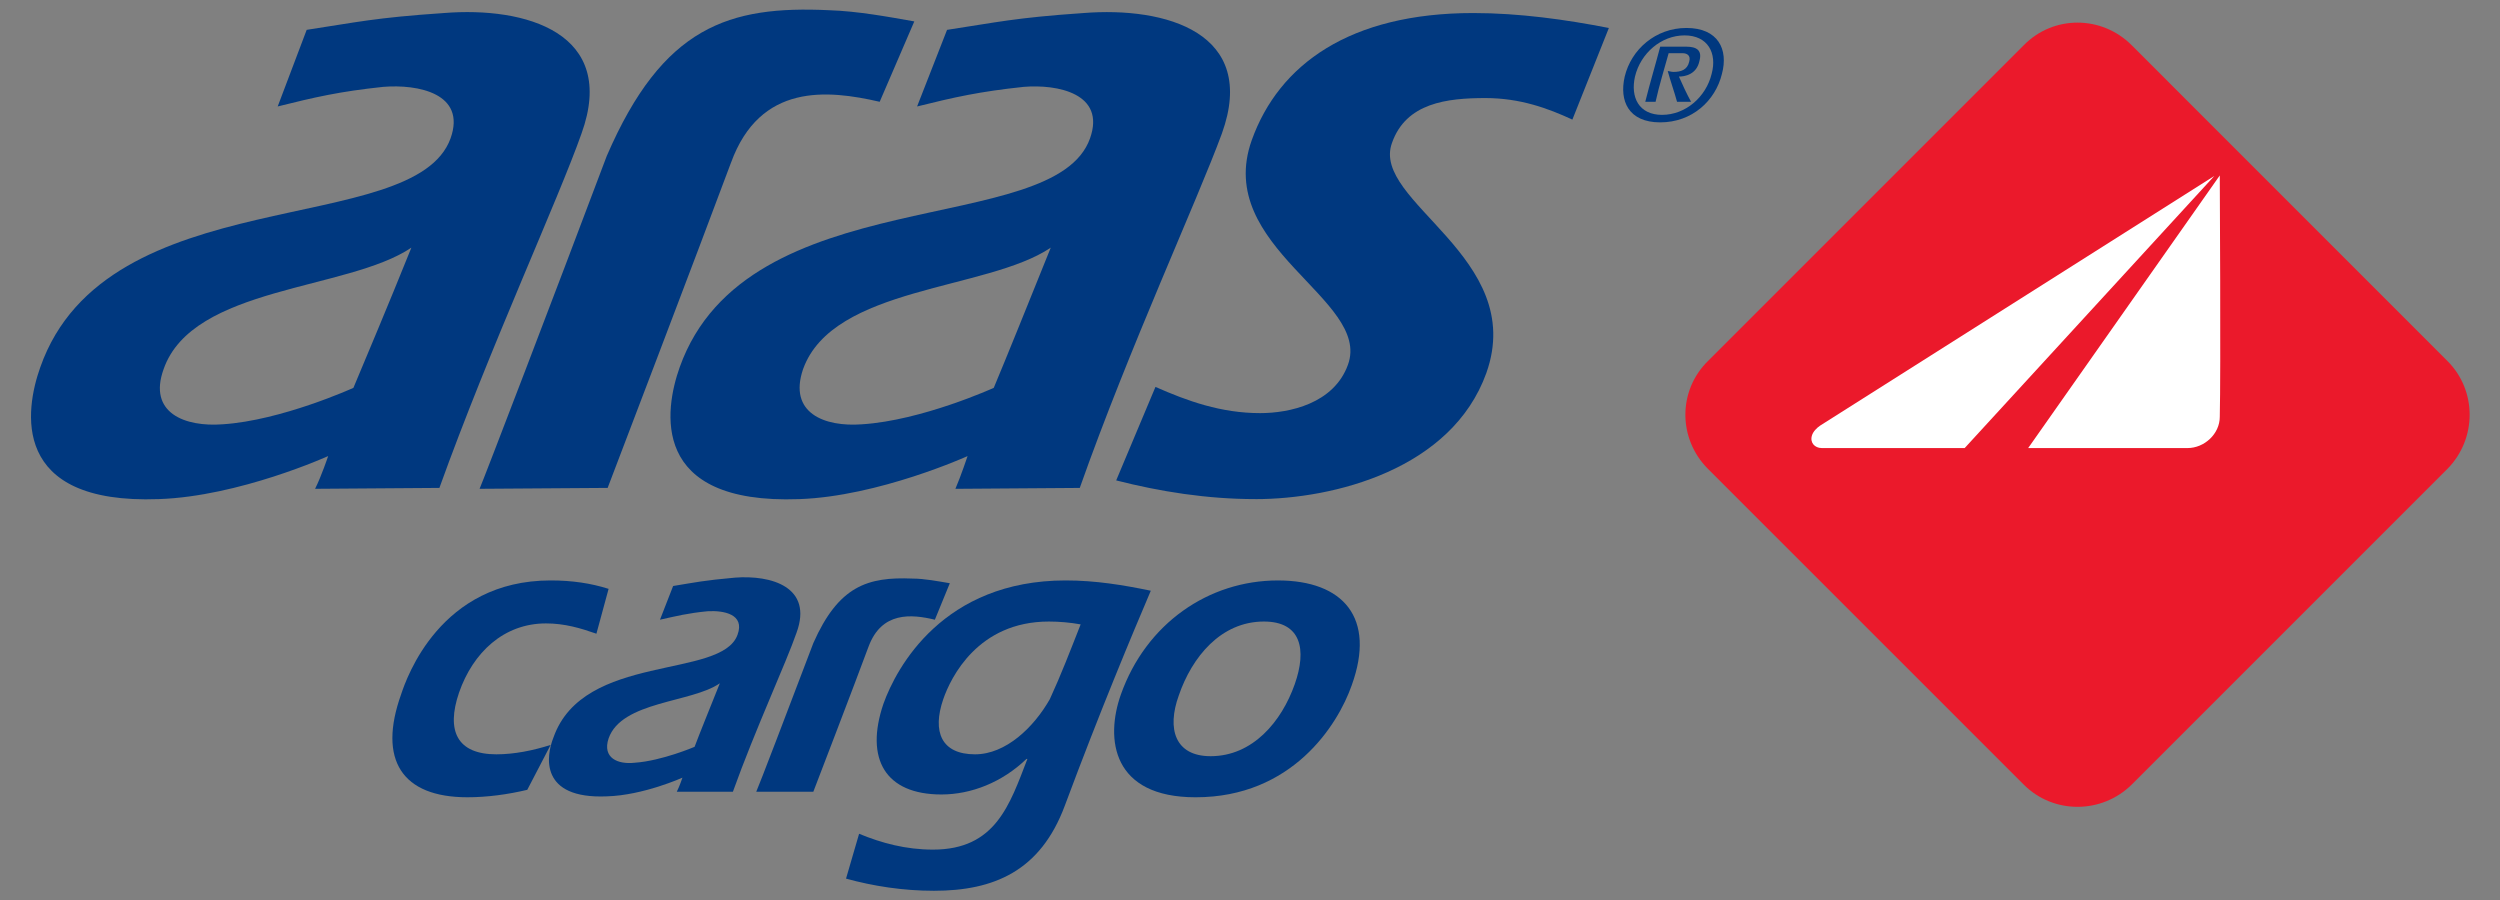
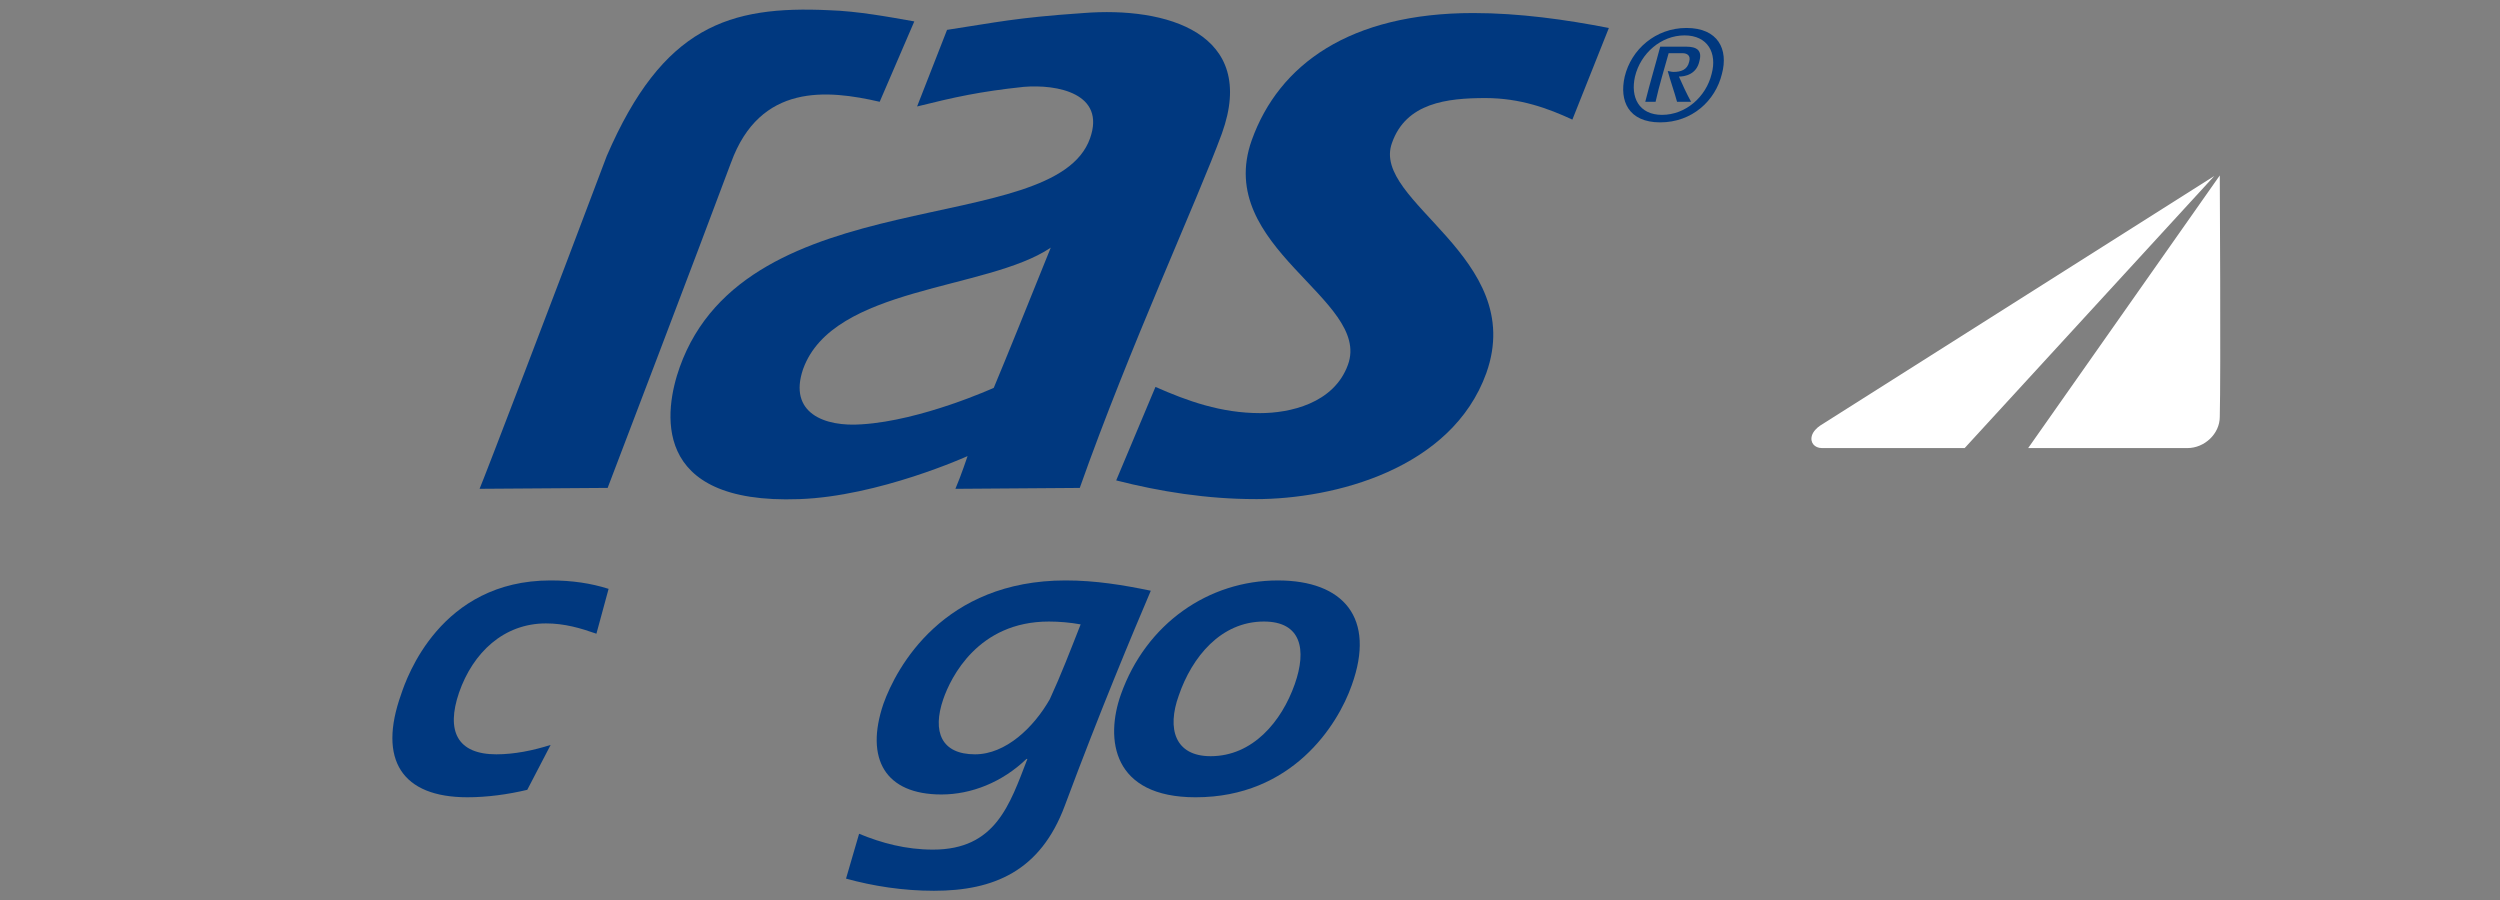
<svg xmlns="http://www.w3.org/2000/svg" xmlns:ns1="http://sodipodi.sourceforge.net/DTD/sodipodi-0.dtd" xmlns:ns2="http://www.inkscape.org/namespaces/inkscape" width="175pt" height="63pt" viewBox="0 0 175 63" version="1.1" id="svg31" ns1:docname="357499-2.svg" ns2:version="1.1 (c68e22c387, 2021-05-23)">
  <rect x="0" y="0" width="175" height="63" fill="#808080" stroke="none" />
  <defs id="defs35" />
  <g id="g860" transform="matrix(1.193,0,0,1.193,-0.32,-20.665)">
-     <path style="fill:#eb192b;fill-opacity:1;fill-rule:evenodd;stroke:none;stroke-width:0.569" d="m 125.343,19.972 18.531,18.533 c 1.736,1.734 1.736,4.56 0,6.327 l -18.531,18.531 c -1.768,1.734 -4.593,1.734 -6.327,0 L 100.483,44.833 c -1.765,-1.768 -1.765,-4.593 0,-6.327 l 18.533,-18.533 c 1.734,-1.765 4.56,-1.765 6.327,0" id="path4" />
    <path style="fill:#ffffff;fill-opacity:1;fill-rule:evenodd;stroke:none;stroke-width:0.569" d="m 130.515,27.616 c 0,0 0.065,11.659 0,14.165 0,0.996 -0.9,1.832 -1.896,1.832 -0.16,0 -0.353,0 -0.385,0 h -8.962 l 11.243,-15.997" id="path6" />
    <path style="fill:#ffffff;fill-opacity:1;fill-rule:evenodd;stroke:none;stroke-width:0.569" d="m 130.192,27.649 -14.645,15.963 h -8.384 c -0.418,0 -0.707,-0.322 -0.578,-0.738 0.065,-0.227 0.289,-0.451 0.482,-0.58 2.632,-1.67 23.124,-14.645 23.124,-14.645" id="path8" />
    <path style="fill:#00387f;fill-opacity:1;fill-rule:evenodd;stroke:none;stroke-width:0.972" d="m 73.935,46.607 c -2.851,0 -5.596,-0.44 -8.174,-1.097 l 2.305,-5.486 c 1.864,0.824 3.839,1.538 6.143,1.538 1.701,0 4.332,-0.547 5.156,-2.851 1.371,-3.842 -7.897,-6.857 -5.65,-13.163 1.591,-4.446 5.76,-7.461 13,-7.461 2.688,0 5.429,0.383 7.954,0.877 l -2.141,5.376 c -1.424,-0.661 -3.072,-1.264 -5.099,-1.264 -2.251,0 -4.662,0.277 -5.486,2.635 -1.261,3.455 7.954,6.69 5.539,13.494 -2.027,5.65 -8.941,7.404 -13.547,7.404" id="path10" />
    <path style="fill:#00387f;fill-opacity:1;fill-rule:evenodd;stroke:none;stroke-width:0.972" d="m 58.577,40.081 c 0.824,-1.974 1.864,-4.552 3.345,-8.228 -3.728,2.521 -12.78,2.248 -14.534,7.13 -0.877,2.578 1.261,3.402 3.455,3.235 3.512,-0.22 7.734,-2.138 7.734,-2.138 z m -11.409,6.527 c -8.831,0.33 -7.897,-5.266 -7.02,-7.734 3.949,-11.079 21.995,-7.514 24.079,-13.437 0.934,-2.635 -1.921,-3.182 -3.895,-3.018 -2.578,0.273 -4.059,0.604 -6.253,1.15 l 1.758,-4.495 c 2.905,-0.44 4.002,-0.714 8.007,-0.987 4.826,-0.383 10.255,1.15 8.118,7.073 -1.428,3.895 -5.429,12.56 -8.338,20.791 l -7.297,0.053 c 0.33,-0.767 0.714,-1.921 0.714,-1.921 0,0 -5.209,2.362 -9.872,2.525" id="path12" />
    <path style="fill:#00387f;fill-opacity:1;fill-rule:evenodd;stroke:none;stroke-width:0.972" d="m 97.41,23.295 c 0.22,-0.987 0.494,-1.864 0.767,-2.851 h 0.824 c 0.22,0 0.494,0.11 0.383,0.494 -0.11,0.494 -0.494,0.604 -0.934,0.604 -0.106,0 -0.273,-0.053 -0.327,-0.053 0.163,0.6 0.383,1.204 0.547,1.807 h 0.824 c -0.273,-0.494 -0.494,-0.987 -0.714,-1.481 0.33,0 1.044,-0.11 1.207,-0.93 0.163,-0.604 -0.163,-0.824 -0.767,-0.824 h -1.538 c -0.273,1.04 -0.604,2.138 -0.877,3.235 z m 0.273,1.207 c 1.864,0 3.239,-1.261 3.622,-2.851 0.383,-1.428 -0.22,-2.688 -2.084,-2.688 -1.811,0 -3.239,1.261 -3.622,2.851 -0.33,1.428 0.22,2.688 2.084,2.688 z m 0.11,-0.44 c -1.371,0 -1.864,-1.04 -1.591,-2.248 0.33,-1.371 1.538,-2.415 2.908,-2.415 1.371,0 1.917,1.044 1.591,2.251 -0.33,1.371 -1.538,2.411 -2.908,2.411" id="path14" />
-     <path style="fill:#00387f;fill-opacity:1;fill-rule:evenodd;stroke:none;stroke-width:0.972" d="m 21.004,40.081 c 0.824,-1.974 1.921,-4.552 3.402,-8.228 -3.732,2.521 -12.837,2.248 -14.538,7.13 -0.93,2.578 1.264,3.402 3.459,3.235 3.455,-0.22 7.677,-2.138 7.677,-2.138 z M 9.594,46.607 C 0.82,46.937 1.75,41.341 2.631,38.873 6.523,27.794 24.569,31.359 26.707,25.436 c 0.934,-2.635 -1.917,-3.182 -3.949,-3.018 -2.578,0.273 -4.002,0.604 -6.196,1.15 l 1.701,-4.495 c 2.905,-0.44 4.002,-0.714 8.061,-0.987 4.773,-0.383 10.202,1.15 8.064,7.073 -1.371,3.895 -5.376,12.56 -8.338,20.791 l -7.294,0.053 c 0.383,-0.767 0.767,-1.921 0.767,-1.921 0,0 -5.209,2.362 -9.929,2.525" id="path16" />
    <path style="fill:#00387f;fill-opacity:1;fill-rule:evenodd;stroke:none;stroke-width:0.972" d="m 43.162,26.86 c -1.754,4.719 -7.24,19.09 -7.24,19.09 l -7.514,0.053 c 0.22,-0.494 4.446,-11.519 7.461,-19.527 3.292,-7.624 7.187,-8.831 13.053,-8.554 1.648,0.053 3.455,0.383 4.993,0.657 l -2.031,4.716 c -3.072,-0.71 -7.02,-1.097 -8.721,3.565" id="path18" />
    <path style="fill:#00387f;fill-opacity:1;fill-rule:evenodd;stroke:none;stroke-width:0.972" d="m 32.576,61.031 c -1.04,0.33 -2.138,0.551 -3.182,0.551 -2.301,0 -2.961,-1.371 -2.191,-3.622 0.82,-2.358 2.631,-4.059 5.099,-4.059 1.097,0 2.027,0.277 2.961,0.604 L 35.978,51.873 c -1.044,-0.33 -2.141,-0.494 -3.402,-0.494 -6.47,0 -8.448,5.703 -8.774,6.69 -1.371,3.842 0.053,6.033 3.892,6.033 1.154,0 2.362,-0.163 3.512,-0.437 l 1.371,-2.635" id="path20" />
    <path style="fill:#00387f;fill-opacity:1;fill-rule:evenodd;stroke:none;stroke-width:0.972" d="m 49.909,68.875 c 1.591,0.44 3.349,0.714 5.156,0.714 3.512,0 6.253,-1.15 7.681,-4.993 2.084,-5.593 3.949,-10.035 5.046,-12.613 -1.591,-0.33 -3.235,-0.604 -4.993,-0.604 -7.184,0 -9.929,5.099 -10.696,7.24 -1.097,3.235 0.11,5.319 3.402,5.319 1.754,0 3.565,-0.714 4.989,-2.084 h 0.057 c -1.04,2.688 -1.864,5.319 -5.539,5.319 -1.591,0 -3.018,-0.383 -4.336,-0.93 z M 63.676,53.958 c -0.604,1.534 -1.15,2.961 -1.807,4.385 -0.934,1.648 -2.578,3.239 -4.389,3.239 -1.974,0 -2.525,-1.317 -1.864,-3.239 0.437,-1.261 2.027,-4.552 6.196,-4.552 0.604,0 1.261,0.057 1.864,0.167" id="path22" />
    <path style="fill:#00387f;fill-opacity:1;fill-rule:evenodd;stroke:none;stroke-width:0.972" d="m 75.252,51.38 c -4.063,0 -7.734,2.521 -9.215,6.69 -0.934,2.635 -0.497,6.033 4.385,6.033 5.65,0 8.338,-4.222 9.162,-6.58 1.424,-3.949 -0.494,-6.143 -4.332,-6.143 z m -0.824,2.411 c 2.195,0 2.525,1.648 1.811,3.675 -0.771,2.195 -2.468,4.226 -4.936,4.226 -2.084,0 -2.582,-1.591 -1.868,-3.565 0.771,-2.251 2.468,-4.336 4.993,-4.336" id="path24" />
-     <path style="fill:#00387f;fill-opacity:1;fill-rule:evenodd;stroke:none;stroke-width:0.972" d="m 41.024,61.141 c 0.33,-0.877 0.824,-2.084 1.481,-3.728 -1.644,1.15 -5.76,1.04 -6.527,3.235 -0.383,1.154 0.547,1.538 1.534,1.428 1.591,-0.11 3.512,-0.934 3.512,-0.934 z m -5.156,2.908 c -3.949,0.163 -3.565,-2.358 -3.125,-3.455 1.754,-4.993 9.872,-3.402 10.802,-6.033 0.44,-1.207 -0.82,-1.428 -1.754,-1.374 -1.15,0.11 -1.811,0.277 -2.798,0.497 l 0.771,-1.978 c 1.314,-0.216 1.807,-0.327 3.618,-0.49 2.141,-0.167 4.609,0.547 3.622,3.235 -0.604,1.754 -2.415,5.65 -3.732,9.325 h -3.292 c 0.167,-0.33 0.33,-0.824 0.33,-0.824 0,0 -2.305,1.04 -4.442,1.097" id="path26" />
-     <path style="fill:#00387f;fill-opacity:1;fill-rule:evenodd;stroke:none;stroke-width:0.972" d="m 51.226,55.275 c -0.767,2.081 -3.235,8.501 -3.235,8.501 h -3.349 c 0.11,-0.22 1.978,-5.103 3.349,-8.721 1.481,-3.349 3.182,-3.895 5.813,-3.785 0.714,0 1.534,0.163 2.195,0.273 l -0.877,2.141 c -1.371,-0.33 -3.129,-0.497 -3.895,1.591" id="path28" />
  </g>
</svg>